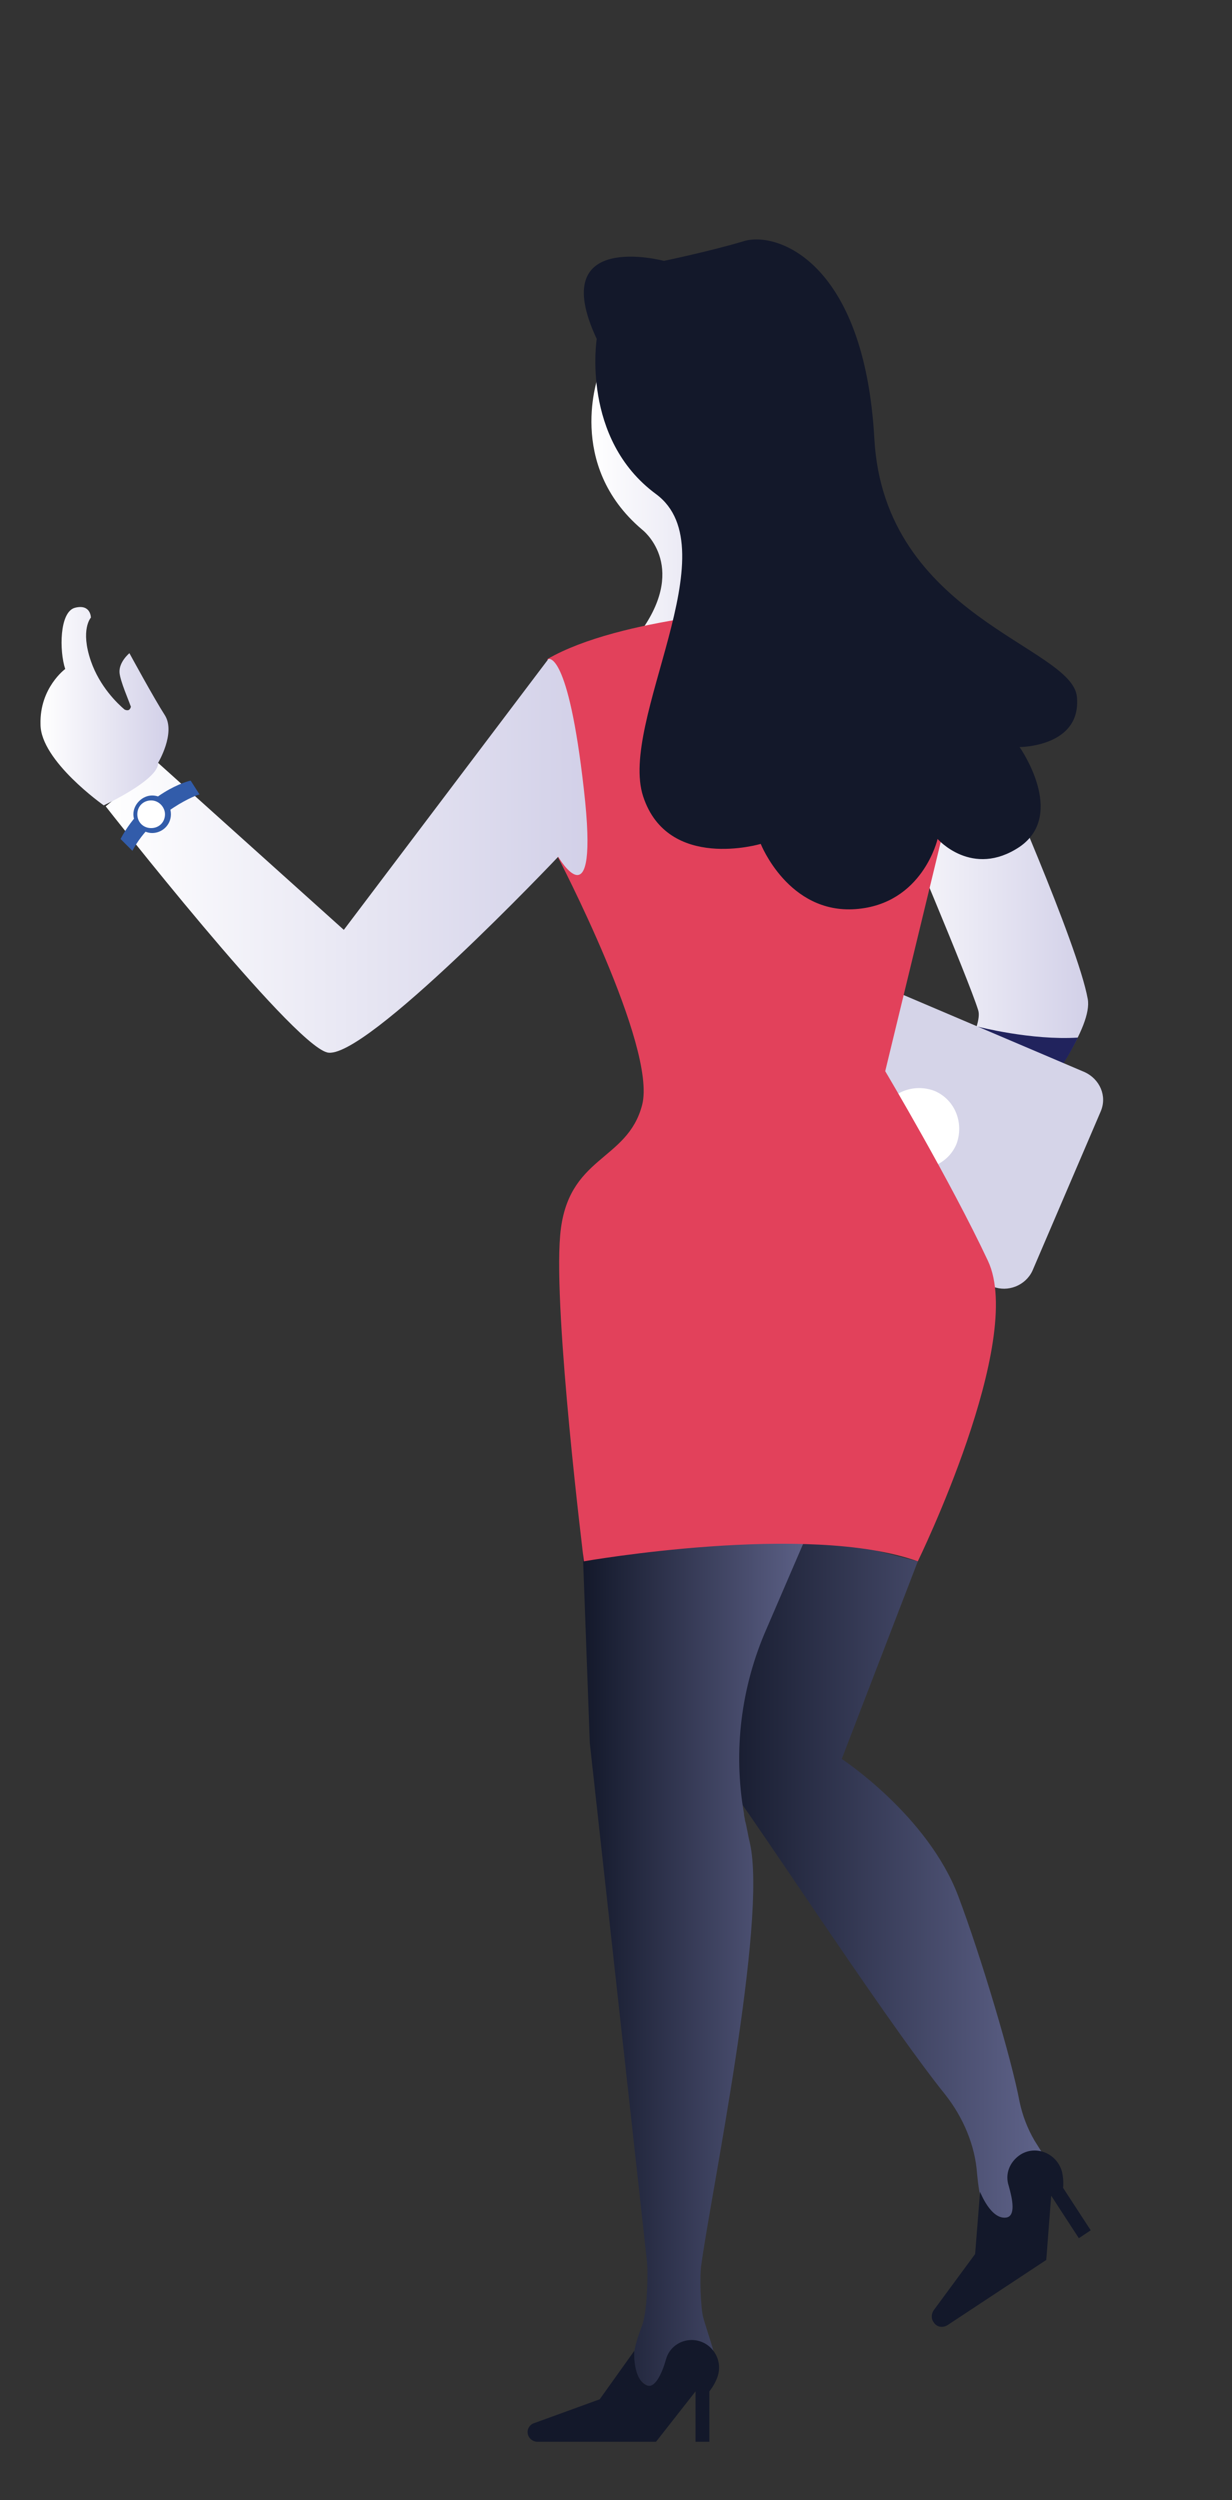
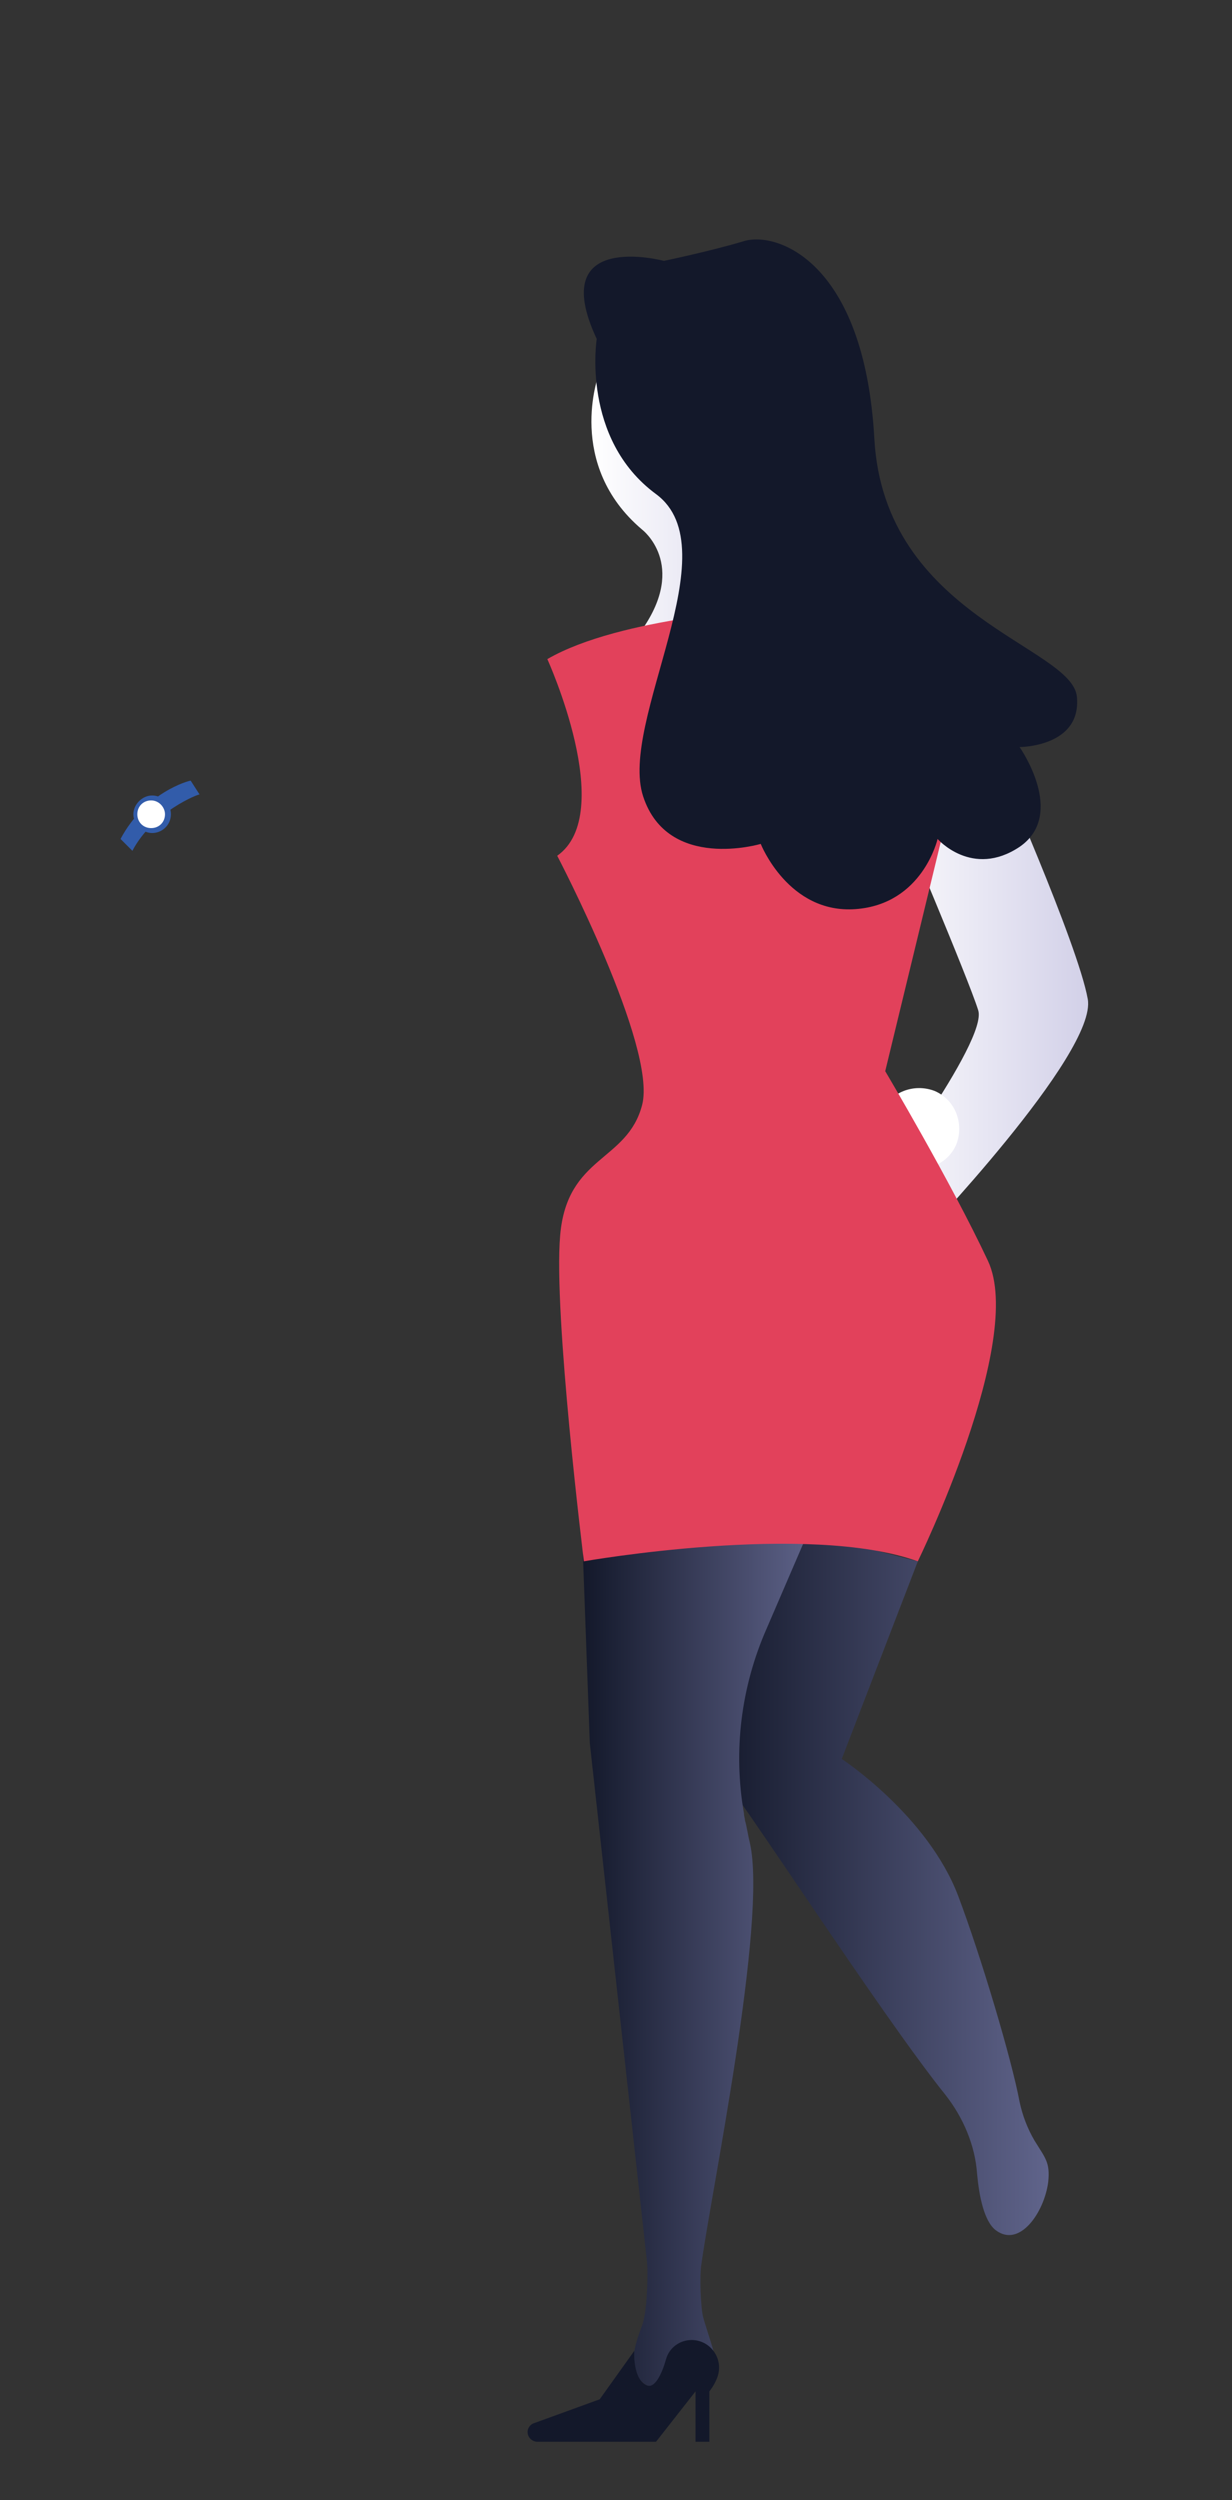
<svg xmlns="http://www.w3.org/2000/svg" version="1.1" id="Layer_1" x="0px" y="0px" viewBox="0 0 124.7 253" style="enable-background:new 0 0 124.7 253;" xml:space="preserve">
  <rect x="0" y="0" width="124.7" height="253" fill="#333333" stroke="none" />
  <style type="text/css">
	.st0{fill:url(#SVGID_1_);}
	.st1{fill:url(#SVGID_2_);}
	.st2{fill:url(#SVGID_3_);}
	.st3{fill:#21235D;}
	.st4{fill:#D5D4E8;}
	.st5{fill:#FFFFFF;}
	.st6{fill:url(#SVGID_4_);}
	.st7{fill:#E2415B;}
	.st8{fill:#13182A;}
	.st9{fill:url(#SVGID_5_);}
	.st10{fill:#325CAA;}
	.st11{fill:url(#SVGID_6_);}
</style>
  <linearGradient id="SVGID_1_" gradientUnits="userSpaceOnUse" x1="-18.03" y1="190.108" x2="16.262" y2="190.108" gradientTransform="matrix(-1 0 0 1 88.062 0)">
    <stop offset="0" style="stop-color:#60648B" />
    <stop offset="1" style="stop-color:#13182A" />
  </linearGradient>
  <path class="st0" d="M92.9,158L85.2,178c0,0,8.7,5.7,11.8,13.9c2.3,6.1,5.4,16.5,6.2,20.8c0.3,1.4,0.8,2.7,1.5,3.9  c1.1,1.8,1.6,2.2,1.4,4.2c-0.4,3.1-2.9,6.7-5.3,4.9c-1.2-0.9-1.7-3.5-1.9-5.7c-0.2-2.9-1.4-5.7-3.2-8c-6.6-8.2-21.4-31.2-23.4-33.2  c-2.6-2.6,5.8-24.6,5.8-24.6L92.9,158z" />
  <linearGradient id="SVGID_2_" gradientUnits="userSpaceOnUse" x1="5.274" y1="196.765" x2="29.069" y2="196.765" gradientTransform="matrix(-1 0 0 1 88.062 0)">
    <stop offset="0" style="stop-color:#60648B" />
    <stop offset="1" style="stop-color:#13182A" />
  </linearGradient>
  <path class="st1" d="M59,157.3l0.7,19.1l5.8,52.6c0.1,1.3,0,5-0.5,6.3c-0.7,1.9-1.8,4.8,0.5,6.1c3.2,1.7,7.9,0.3,6.6-3.9  c-0.4-1.3-0.7-2.2-0.9-2.9c-0.3-1-0.4-4.5-0.2-5.5c0.9-6.8,6.7-34.7,4.9-42.6c-0.2-0.8-0.3-1.6-0.5-2.3c0-0.2-0.1-0.4-0.1-0.7  c-1.1-6.3-0.3-12.8,2.3-18.7l5.3-12.3C82.8,152.4,60.5,148.4,59,157.3z" />
  <linearGradient id="SVGID_3_" gradientUnits="userSpaceOnUse" x1="-22.084" y1="100.314" x2="0.153" y2="100.314" gradientTransform="matrix(-1 0 0 1 88.062 0)">
    <stop offset="0" style="stop-color:#D2D0E8" />
    <stop offset="1" style="stop-color:#FFFFFF" />
  </linearGradient>
  <path class="st2" d="M100.8,76.8c0,0,8.3,18.7,9.3,24.3c1,5.5-17.3,24.6-17.3,24.6l-4.9-4.3c0,0,12.2-16.1,11.1-19.2  C98,99,91,82.5,91,82.5S96.5,70.2,100.8,76.8z" />
-   <path class="st3" d="M99,103.9c-0.1,0.1-0.2,0.2-0.3,0.3c-0.4,1-1,2.3-1.7,3.7c0.2,1.6,2,2.2,2,2.2l4.8,2.9c2.2-2.8,4.2-5.7,5.3-8  C104.4,105.3,99,103.9,99,103.9z" />
  <g>
-     <path class="st4" d="M100.5,130.2l-24.2-10.3c-1.5-0.7-2.3-2.4-1.6-4l6.9-16.1c0.7-1.5,2.4-2.3,4-1.6l24.2,10.3   c1.5,0.7,2.3,2.4,1.6,4l-6.9,16.1C103.8,130.1,102,130.8,100.5,130.2z" />
    <path class="st5" d="M96.8,115.8c-0.9,2.1-3.3,3-5.4,2.2c-2.1-0.9-3-3.3-2.2-5.4c0.9-2.1,3.3-3,5.4-2.2   C96.7,111.3,97.6,113.7,96.8,115.8z" />
  </g>
  <linearGradient id="SVGID_4_" gradientUnits="userSpaceOnUse" x1="7.309" y1="50.761" x2="28.167" y2="50.761" gradientTransform="matrix(-1 0 0 1 88.062 0)">
    <stop offset="0" style="stop-color:#D2D0E8" />
    <stop offset="1" style="stop-color:#FFFFFF" />
  </linearGradient>
  <path class="st6" d="M60.6,37.9c0,0-3.4,9.1,4.4,15.7c0,0,4.6,3.5,0,10.1l14.2-2.3l1.5-18.2L60.6,37.9z" />
  <path class="st7" d="M78.2,61.6c0,0-15.4,0.8-22.8,5.1c0,0,7.1,15.6,1,19.9c0,0,10.1,19.3,8.6,25.2c-1.5,5.8-7.6,5.1-8.3,13.2  C56,133,59.1,158,59.1,158s22.7-4,33.8,0c0,0,10.9-22.3,7.1-30.4c-3.8-8.1-10.4-19.2-10.4-19.2l7.1-29.3  C96.7,79.1,100.5,60.9,78.2,61.6z" />
  <path class="st8" d="M60.4,34.3c0,0-1.6,10.1,6,15.7c7.6,5.6-3.8,23-1.3,30.6c2.5,7.6,11.9,4.8,11.9,4.8s2.8,7.1,9.6,6.6  c6.8-0.5,8.3-7.1,8.3-7.1s3.5,4,8.3,0.8c4.8-3.3,0-10.1,0-10.1s6.3,0,5.8-5.1c-0.5-5.1-19.5-8.1-20.5-26.1c-1-18-9.9-21-13.2-20  c-3.3,1-8.1,2-8.1,2S55.2,23.2,60.4,34.3z" />
  <linearGradient id="SVGID_5_" gradientUnits="userSpaceOnUse" x1="28.605" y1="86.575" x2="77.418" y2="86.575" gradientTransform="matrix(-1 0 0 1 88.062 0)">
    <stop offset="0" style="stop-color:#D2D0E8" />
    <stop offset="1" style="stop-color:#FFFFFF" />
  </linearGradient>
-   <path class="st9" d="M55.5,66.7L34.8,94.1L16,77.2l-5.3,4.4c0,0,18.7,23.9,22.4,24.9c3.7,1,23.4-19.8,23.4-19.8s4.2,7.2,2.6-6.8  C57.5,65.7,55.5,66.7,55.5,66.7z" />
  <g>
    <path class="st10" d="M13.4,86.1l-1.2-1.2c2.5-4.7,6.9-5.9,7.1-5.9l0.9,1.4C20.2,80.3,15.5,82.1,13.4,86.1z" />
    <path class="st10" d="M17.3,82.4c0,1.1-0.9,1.9-1.9,1.9s-1.9-0.9-1.9-1.9s0.9-1.9,1.9-1.9S17.3,81.3,17.3,82.4z" />
    <path class="st5" d="M16.7,82.4c0,0.8-0.6,1.4-1.4,1.4c-0.8,0-1.4-0.6-1.4-1.4c0-0.8,0.6-1.4,1.4-1.4C16.1,81,16.7,81.7,16.7,82.4z   " />
  </g>
  <linearGradient id="SVGID_6_" gradientUnits="userSpaceOnUse" x1="71.028" y1="71.534" x2="83.853" y2="71.534" gradientTransform="matrix(-1 0 0 1 88.062 0)">
    <stop offset="0" style="stop-color:#D2D0E8" />
    <stop offset="1" style="stop-color:#FFFFFF" />
  </linearGradient>
-   <path class="st11" d="M16,77.2c0,0,1.8-3,0.7-4.8c-1.1-1.7-3.6-6.3-3.6-6.3s-1.1,0.9-1,2c0.1,0.9,0.9,2.7,1.1,3.3  c0.1,0.1,0,0.3-0.1,0.4l0,0c-0.1,0.1-0.3,0.1-0.5,0c-0.7-0.6-2.5-2.3-3.4-4.9c-1.1-3.2,0-4.4,0-4.4s0-1.4-1.6-1  c-1.6,0.4-1.6,4.4-1,6.2c0,0-2.6,1.9-2.5,5.6c0,3.7,6.4,8.2,6.4,8.2S16.1,78.9,16,77.2z" />
  <path class="st8" d="M70,236.8L70,236.8c-1.2,0-2.3,0.8-2.6,2c-0.4,1.4-1.1,2.9-1.9,2.6c-1.5-0.6-1.3-3.5-1.3-3.5l-3.5,4.9l-6.6,2.4  c-0.4,0.1-0.7,0.5-0.7,0.9l0,0c0,0.6,0.5,1,1,1h12l4-5.1v5.1h1.4v-5.1c0,0,0.5-0.6,0.8-1.4C73.3,238.7,71.9,236.8,70,236.8z" />
-   <path class="st8" d="M103.2,218.1L103.2,218.1c-1,0.7-1.5,1.9-1.1,3.1c0.4,1.4,0.7,3-0.2,3.2c-1.6,0.3-2.7-2.6-2.7-2.6l-0.5,6.3  l-4.2,5.7c-0.2,0.3-0.3,0.8,0,1.2l0,0c0.3,0.5,0.9,0.6,1.4,0.3l10-6.6l0.5-6.5l2.8,4.3l1.2-0.8l-2.8-4.3c0,0,0.1-0.7-0.1-1.6  C107,217.9,104.8,217,103.2,218.1z" />
</svg>